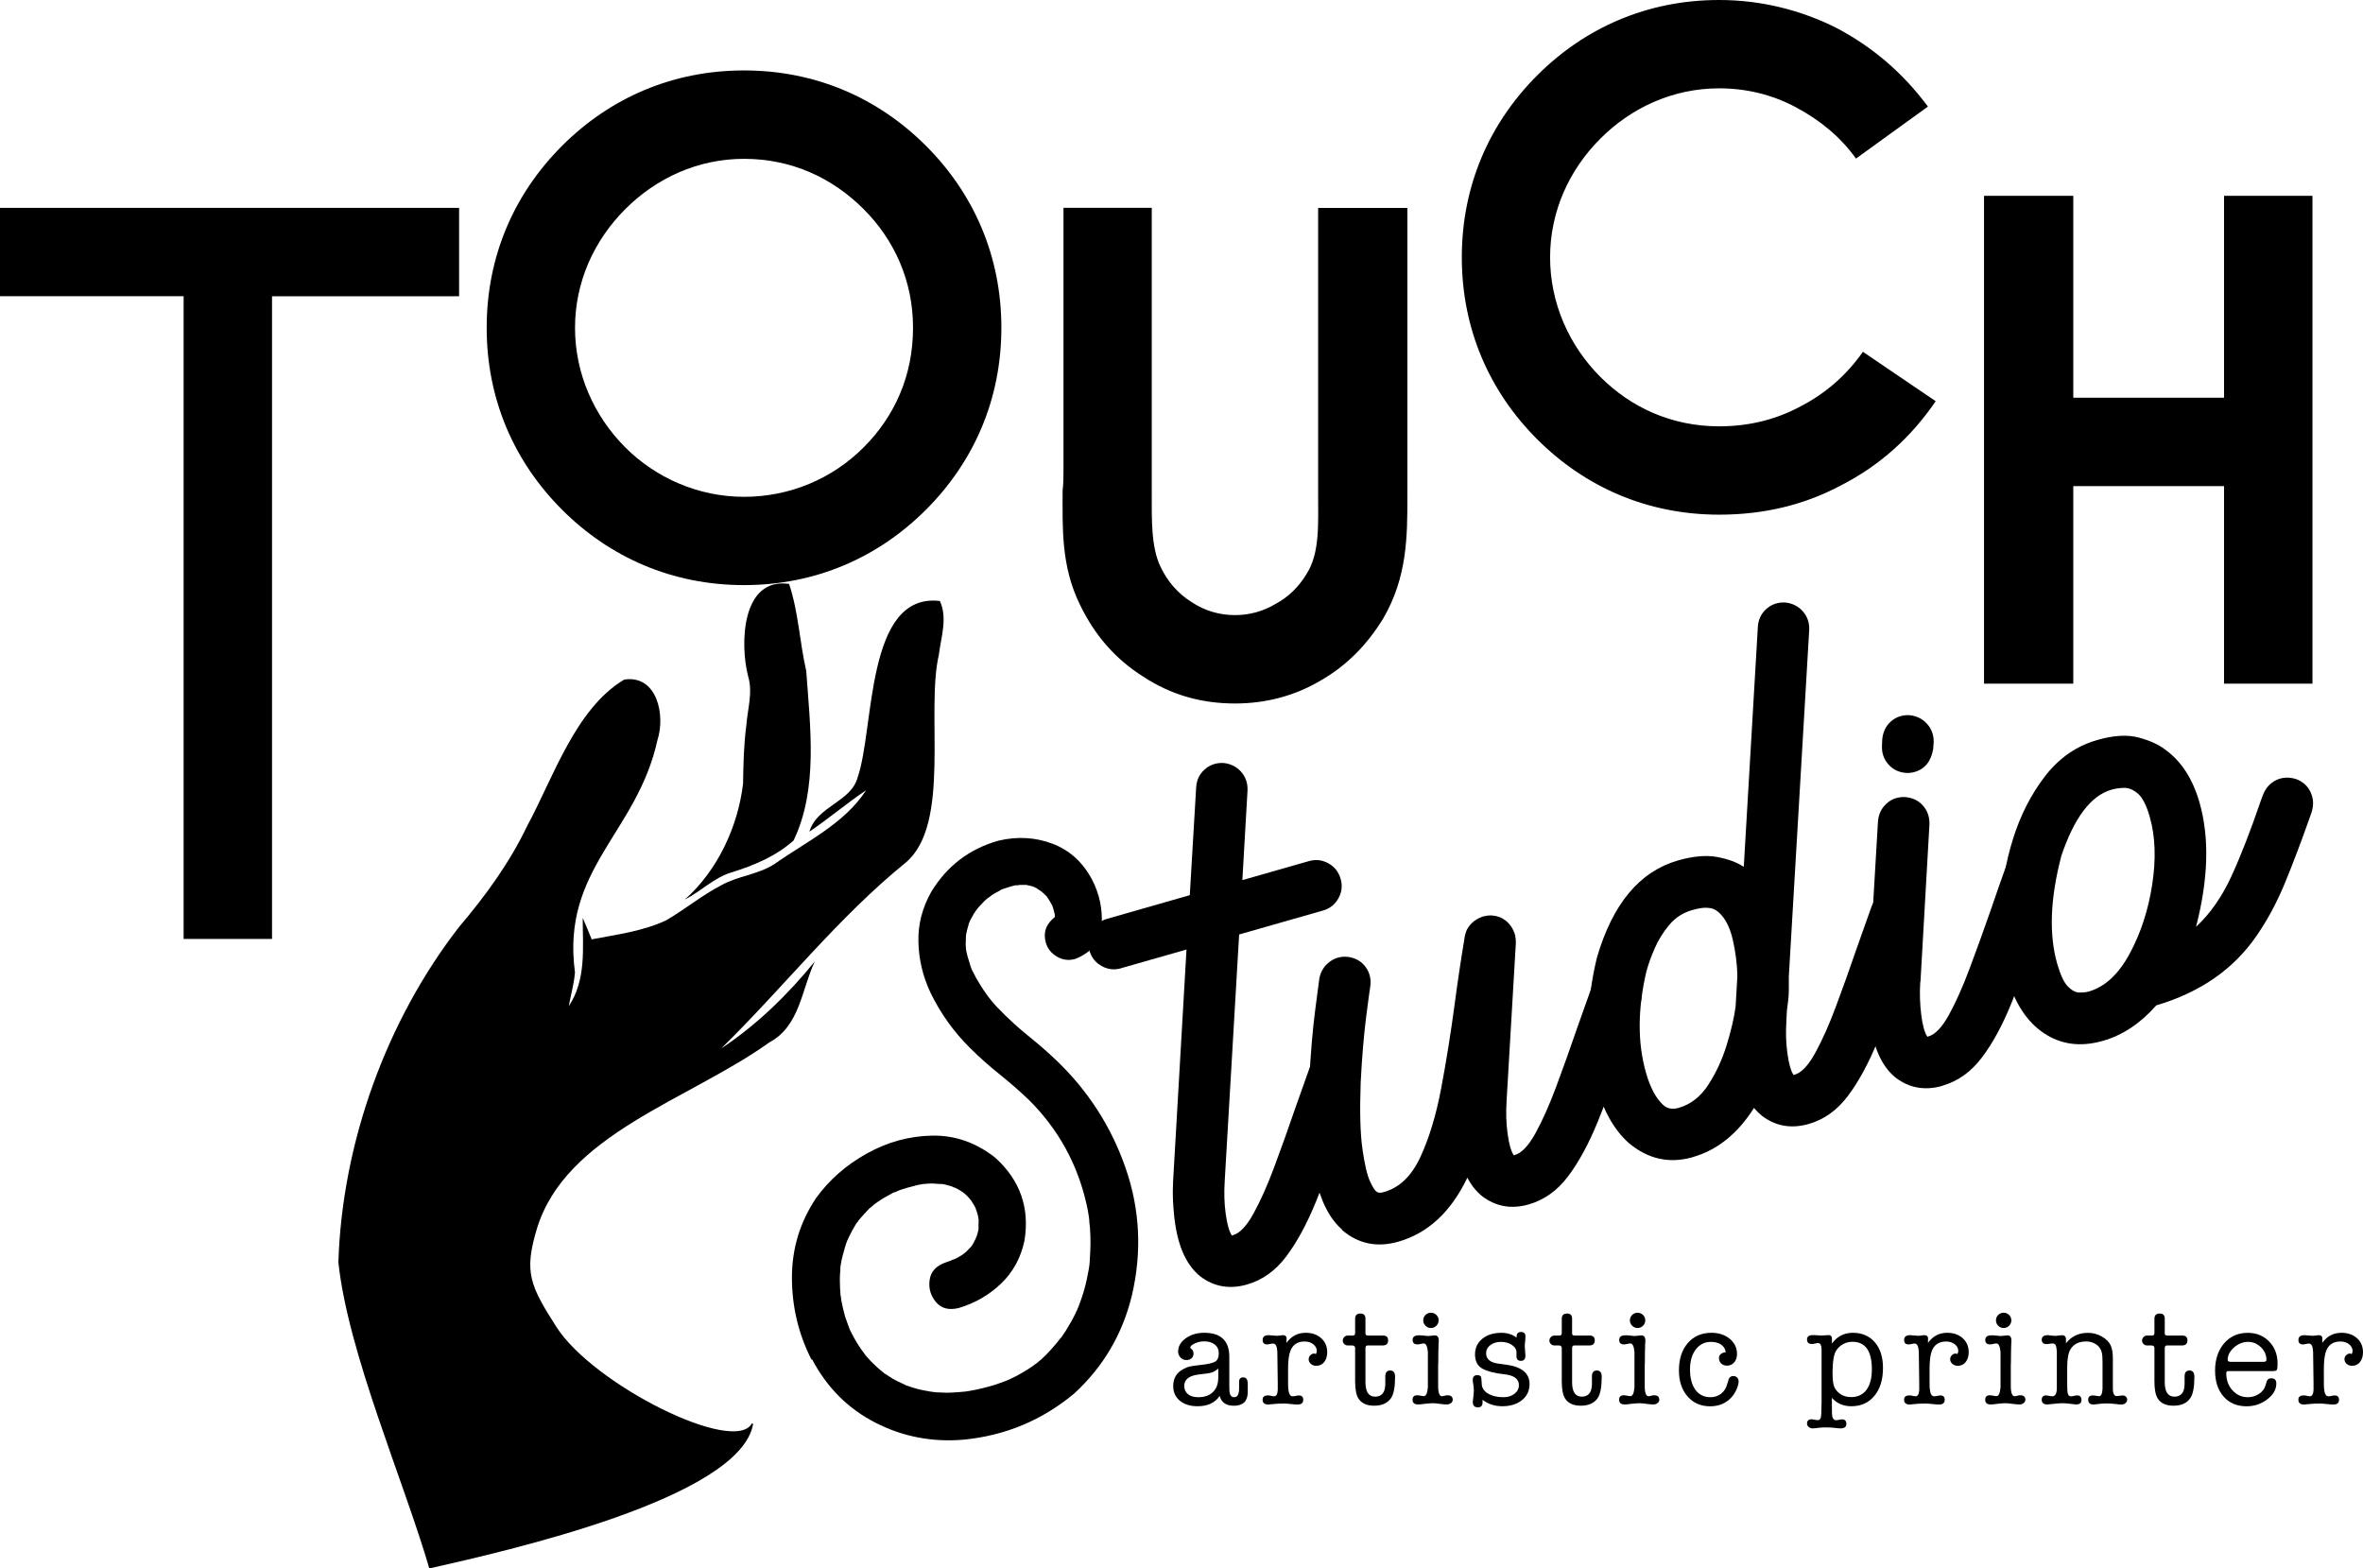
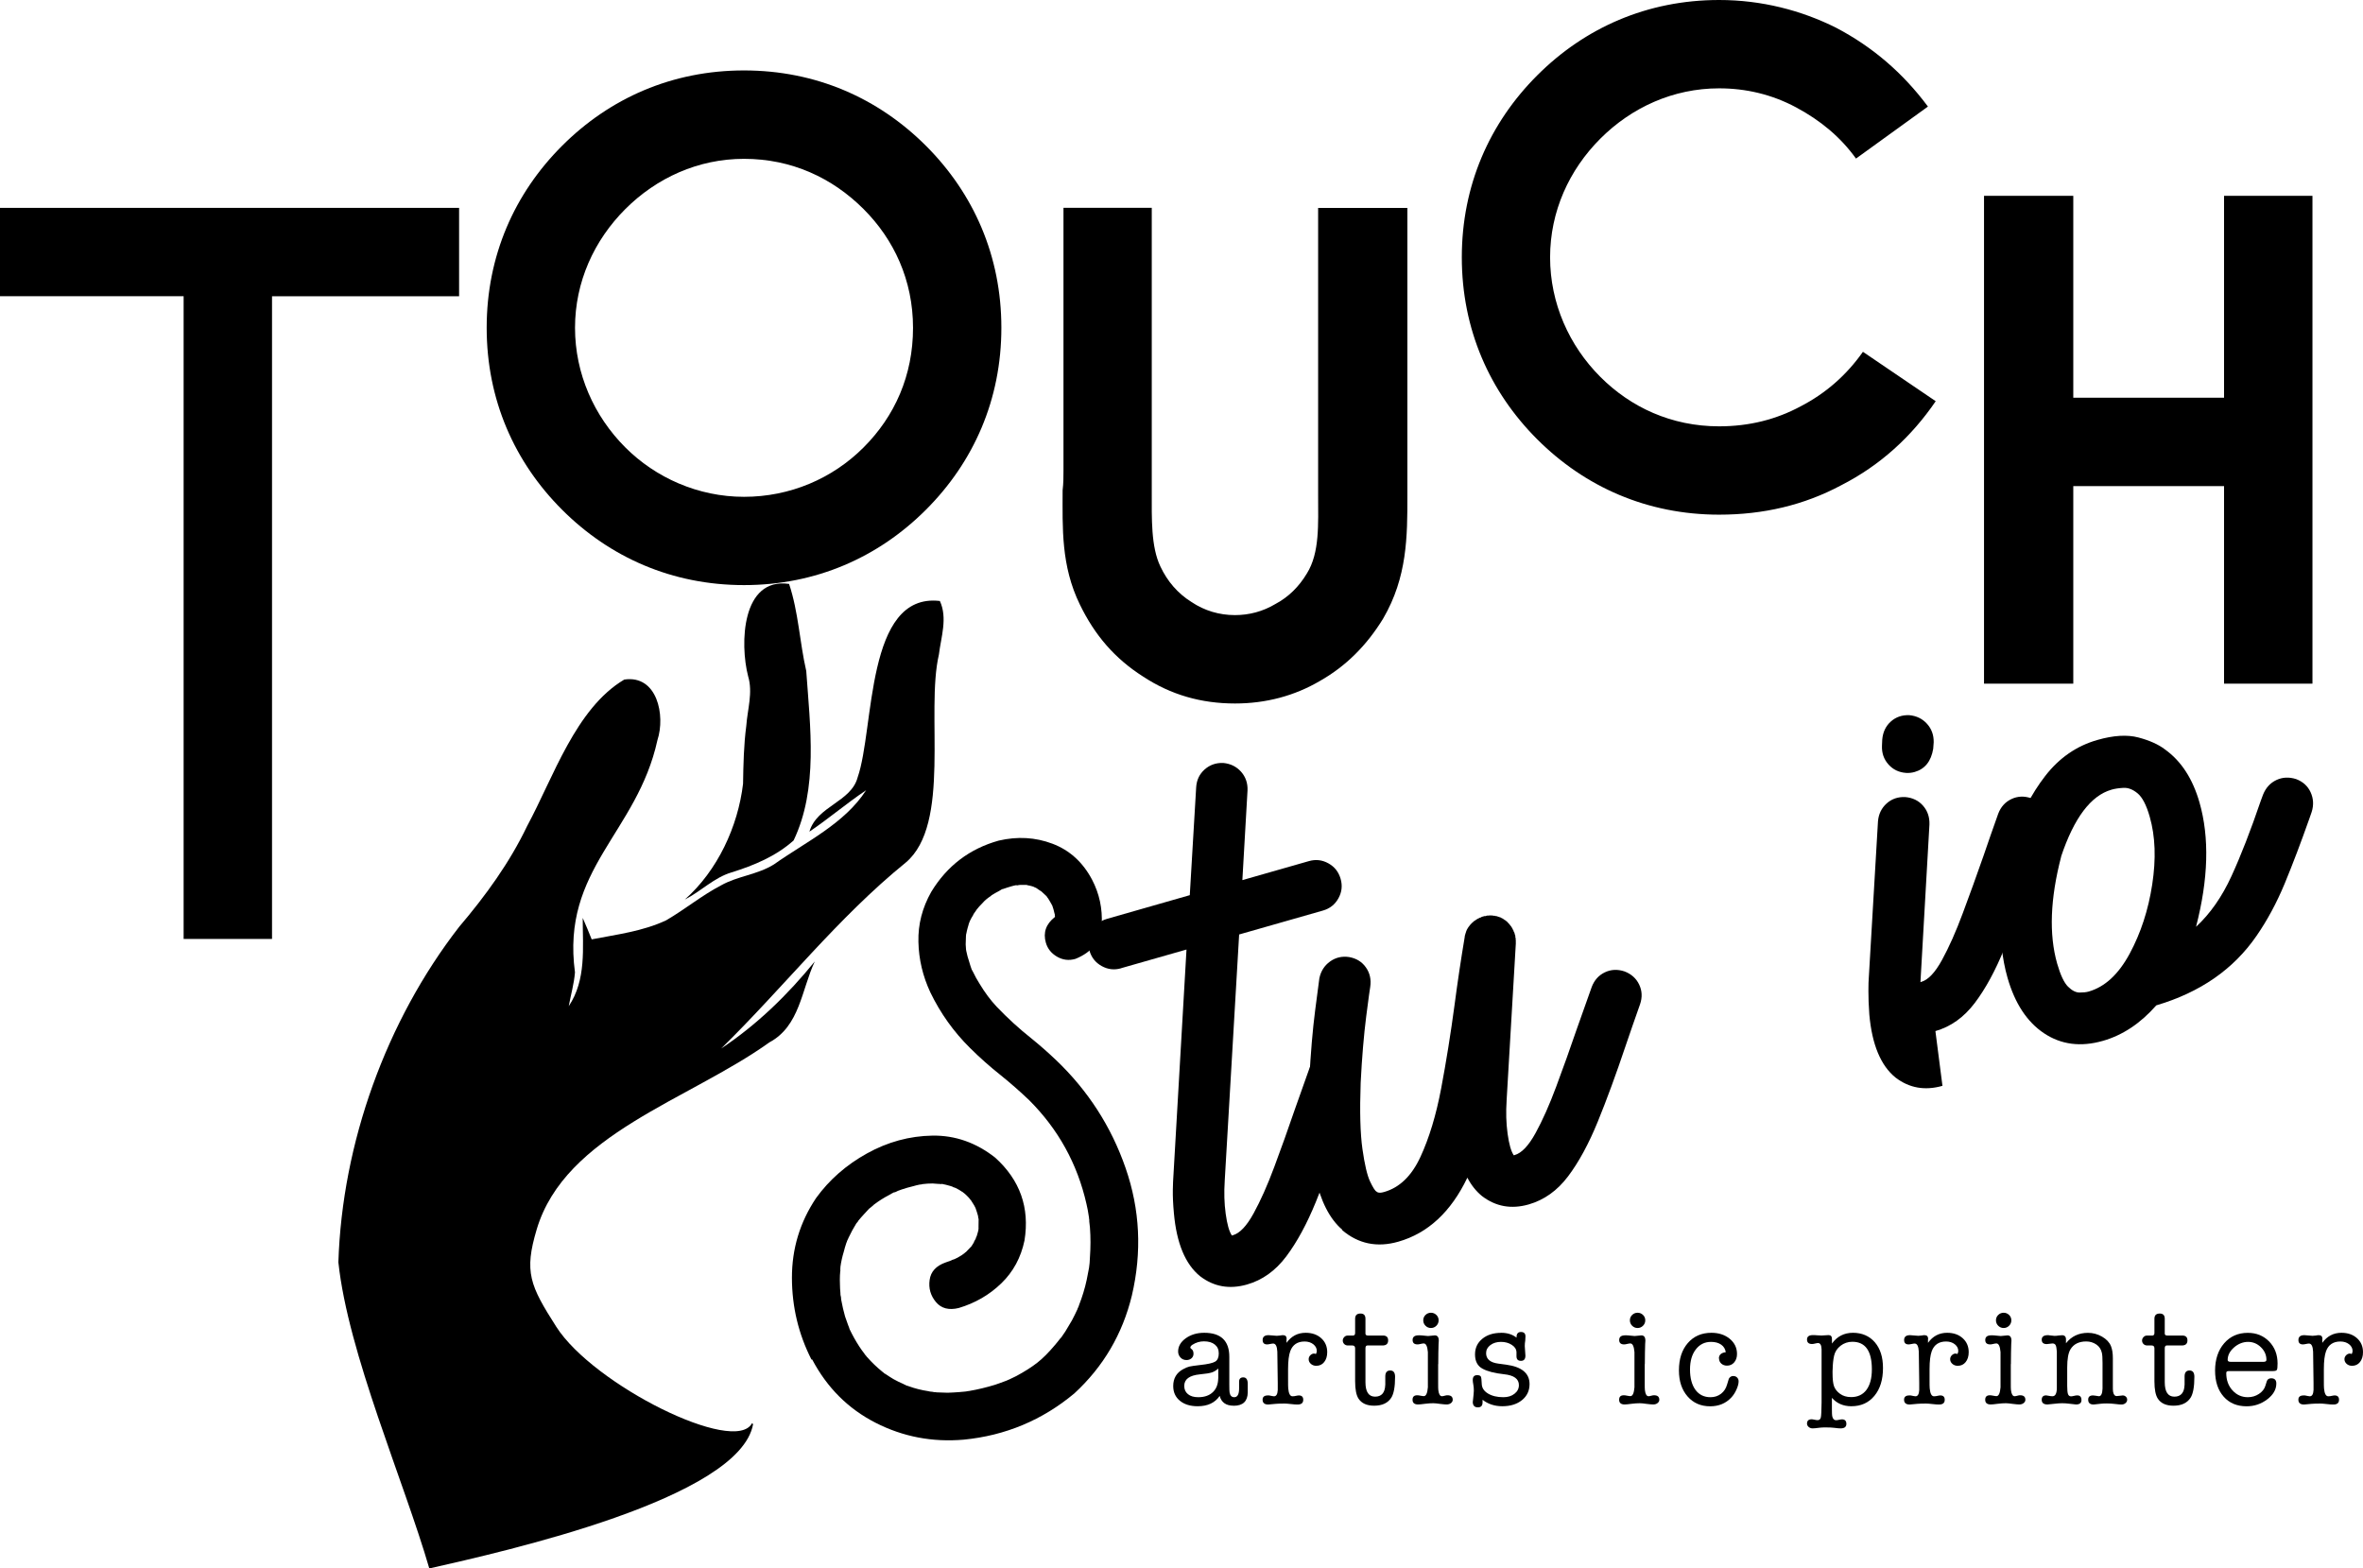
<svg xmlns="http://www.w3.org/2000/svg" viewBox="0 0 439.46 291.71" data-name="レイヤー 2" id="_レイヤー_2">
  <g data-name="レイヤー 1" id="_レイヤー_1-2">
    <g>
      <g>
        <path d="M0,38.66h85.38v16.44h-34.79v119.53h-16.44V55.09H0v-16.44ZM0,38.66v16.44-16.44Z" />
        <path d="M172.21,27.12c8.86,8.86,14.02,20.47,14.02,33.84s-5.16,24.98-14.02,33.84c-8.86,8.86-20.47,14.02-33.84,14.02s-24.98-5.16-33.84-14.02c-8.86-8.86-14.02-20.47-14.02-33.84s5.16-24.98,14.02-33.84c8.86-8.86,20.47-14.02,33.84-14.02s24.98,5.16,33.84,14.02ZM138.37,29.54c-8.54,0-16.28,3.55-22.08,9.35-5.8,5.8-9.35,13.54-9.35,22.08s3.55,16.44,9.35,22.24c5.64,5.64,13.54,9.19,22.08,9.19s16.44-3.38,22.24-9.19c5.8-5.8,9.19-13.38,9.19-22.24s-3.55-16.44-9.19-22.08c-5.8-5.8-13.38-9.35-22.24-9.35Z" />
        <path d="M214.2,38.66v52.69c0,5.16-.16,10.31,1.61,14.02,1.29,2.74,3.22,5,5.8,6.61,2.42,1.61,5.16,2.42,8.06,2.42,2.58,0,5.16-.64,7.57-2.09,2.42-1.29,4.35-3.22,5.8-5.64,2.42-3.87,2.1-9.19,2.1-14.5v-53.5h16.6v53.5c0,7.57,0,15.15-4.51,22.88-3.06,5-6.93,8.86-11.76,11.6-4.67,2.74-9.99,4.19-15.79,4.19-6.28,0-11.92-1.61-17.08-5-5.32-3.38-9.02-7.74-11.76-13.38-3.55-7.25-3.22-14.34-3.22-21.27.16-1.29.16-2.58.16-3.71v-48.83h16.44ZM214.2,38.66h-16.44,16.44Z" />
        <path d="M360,74.61c-4.51,6.61-10.31,11.92-17.56,15.63-6.93,3.71-14.5,5.48-22.72,5.48-13.38,0-24.98-5.16-33.84-14.02-8.86-8.86-14.02-20.47-14.02-33.84s5.16-24.98,14.02-33.84c8.86-8.86,20.47-14.02,33.84-14.02,7.9,0,15.31,1.93,21.75,5.16,6.77,3.55,12.41,8.38,17.08,14.66l-13.38,9.67c-2.9-4.03-6.61-7.09-11.12-9.51-4.51-2.42-9.35-3.55-14.34-3.55-8.54,0-16.28,3.55-22.08,9.35-5.8,5.8-9.35,13.54-9.35,22.08s3.55,16.44,9.35,22.24c5.64,5.64,13.21,9.19,22.08,9.19,5.64,0,10.64-1.29,15.15-3.71,4.67-2.42,8.54-5.8,11.6-10.15l13.54,9.19ZM346.46,65.43l13.54,9.19-13.54-9.19Z" />
        <path d="M385.58,36.42v37.55h28.04v-37.55h16.44v90.73h-16.44v-36.74h-28.04v36.74h-16.6V36.42h16.6ZM368.98,36.42h16.6-16.6Z" />
        <g>
          <path d="M150.91,252.85c-2.41-4.73-3.62-9.8-3.63-15.19-.01-5.4,1.48-10.34,4.49-14.84,2.45-3.39,5.61-6.16,9.47-8.3s7.91-3.24,12.15-3.31,8.14,1.3,11.7,4.1c4.61,4.17,6.43,9.31,5.44,15.41-.66,3.17-2.1,5.83-4.32,7.97-2.22,2.15-4.86,3.67-7.91,4.58-1.83.45-3.25.08-4.24-1.11-.99-1.19-1.39-2.56-1.17-4.11.21-1.55,1.21-2.64,3-3.26.07-.02.17-.06.3-.11.13-.05.28-.11.45-.15.19-.09.36-.17.51-.23.15-.06.25-.09.3-.09.06,0,.02.02-.12.06.52-.22,1.02-.49,1.51-.81.18-.12.35-.24.5-.36.06-.05.11-.11.17-.16.06-.05.1-.08.14-.09.34-.35.67-.7,1.01-1.05l.04-.06c.15-.23.29-.45.41-.66.01-.08.06-.18.13-.31l.22-.39c.03-.15.09-.32.19-.49.12-.36.21-.72.3-1.07.03-.15.04-.25.03-.28.01-.08.02-.13,0-.17.02-.55.03-1.1.02-1.64l-.07-.25c0-.14-.03-.28-.06-.42-.13-.47-.29-.94-.45-1.4-.08-.16-.16-.32-.25-.48-.21-.34-.41-.67-.61-.97-.04-.02-.09-.07-.15-.15-.06-.07-.12-.16-.18-.25-.11-.11-.21-.22-.31-.32-.1-.1-.18-.18-.23-.23-.2-.2-.42-.37-.64-.53v-.05s-.06.01-.06.01c-.41-.28-.82-.53-1.25-.73-.04-.02-.11-.05-.19-.08-.08-.03-.16-.05-.24-.07-.04-.02-.11-.06-.19-.11-.12-.04-.24-.08-.36-.12-.56-.17-1.11-.3-1.64-.4,0,.03-.01.05-.07.05-.06,0-.15-.01-.28-.03-.13-.02-.27-.02-.41-.02-.19-.02-.36-.03-.53-.04s-.29-.02-.36-.03c-.65,0-1.3.04-1.93.12l-.2.06c-.08-.01-.17,0-.27.02-.41.08-.82.18-1.22.3-.75.18-1.47.38-2.17.62-.07.02-.16.05-.27.1-.11.05-.25.1-.42.15-.13.07-.25.14-.38.19-.13.06-.22.09-.27.1s-.05,0,.01-.06c-.35.17-.7.36-1.04.57-.95.49-1.84,1.06-2.68,1.69-.03,0-.09.05-.15.13-.07.07-.15.14-.24.21-.12.11-.23.2-.35.29-.12.09-.21.16-.27.21-.34.35-.66.7-.96,1.04-.36.39-.72.8-1.07,1.23v.05c-.13.15-.25.29-.35.43-.52.84-1,1.72-1.43,2.64-.02.04-.05.11-.08.19-.03.08-.07.17-.12.25s-.08.16-.1.22c-.02.06-.02.11-.01.14-.02.04-.05.07-.09.08,0,.03,0,.07-.02.12-.18.52-.33,1.06-.47,1.61-.28.92-.49,1.85-.62,2.8,0,.03,0,.12-.01.25-.02.13-.02.29,0,.46-.03.15-.05.31-.05.48s-.02.29-.03.36c-.02.55-.03,1.12,0,1.69,0,.54.04,1.1.09,1.66-.01.08-.01.19.01.32.02.14.05.28.09.41,0,.14.01.27.03.37.01.11.02.18.03.21.19,1.04.42,2.04.7,3.02.19.53.38,1.07.58,1.64.1.23.19.47.27.74.54,1.12,1.13,2.19,1.79,3.2.32.49.66.96,1,1.4.02.07.08.14.17.22,0,.03.04.06.08.09.07.13.16.23.25.31.81.93,1.72,1.8,2.71,2.61.1.08.21.18.35.28.04.02.07.05.08.09.04.02.09.05.13.07.04.02.09.05.13.07.49.33.98.65,1.47.94.61.34,1.24.65,1.9.93,0,.03.05.06.13.07.08.01.14.05.19.11.08.01.14.03.18.06l.13.07c.11,0,.21.03.3.08,1.18.43,2.39.73,3.65.92.04.02.11.04.21.05.09,0,.18.02.26.04.14,0,.31.02.51.07.03,0,.07,0,.12.02.14,0,.29,0,.45.04.66.03,1.34.05,2.04.07.72-.02,1.44-.07,2.15-.12.39-.04.76-.07,1.12-.1.03,0,.09-.02.16-.02.07,0,.16-.02.26-.05.14,0,.25-.02.32-.04,1.63-.28,3.23-.67,4.8-1.15.73-.25,1.44-.5,2.13-.77.07-.02.18-.07.34-.15.1-.03.18-.06.24-.1.06-.04.11-.06.14-.07.35-.17.72-.35,1.1-.53,1.58-.85,2.88-1.68,3.9-2.48,1.03-.8,2.12-1.9,3.29-3.29.33-.38.65-.79.97-1.2.11-.11.18-.18.21-.22l.04-.06.04-.06c.47-.64.9-1.31,1.28-2,.43-.67.81-1.36,1.15-2.08.18-.38.35-.74.51-1.07,0-.03,0-.09.06-.18s.09-.17.12-.25c.03-.08.07-.18.1-.3.61-1.56,1.09-3.13,1.43-4.72.2-.96.34-1.71.43-2.22.09-.52.14-1.18.17-1.99.13-1.82.14-3.66,0-5.51-.05-.42-.1-.85-.14-1.27.03,0,.04-.05.02-.12s-.03-.14-.04-.23c0-.09-.01-.18-.02-.27,0-.09-.02-.17-.04-.23-.11-.77-.25-1.53-.43-2.28-1.69-7.45-5.24-13.87-10.64-19.27-1.7-1.62-3.45-3.16-5.25-4.61-2.02-1.6-3.95-3.31-5.77-5.12-3.05-3.02-5.5-6.46-7.37-10.33-1.41-3.02-2.15-6.15-2.22-9.4-.08-3.25.72-6.35,2.39-9.3,2.94-4.84,7.13-8.02,12.55-9.53,3.48-.81,6.81-.62,9.99.58,3.18,1.2,5.64,3.43,7.36,6.68,1.36,2.59,1.96,5.39,1.8,8.38-.16,2.99-1.79,5.11-4.89,6.36-1.21.35-2.35.21-3.42-.41-1.07-.62-1.76-1.49-2.08-2.6-.54-1.88.02-3.48,1.69-4.79v-.05s.02-.08,0-.12c-.03-.1-.04-.19-.02-.27l-.07-.25c-.11-.51-.25-1-.42-1.46-.05-.06-.09-.12-.11-.19-.14-.25-.29-.5-.43-.75-.14-.25-.3-.48-.47-.68v-.05c-.32-.31-.65-.62-.99-.92-.17-.1-.33-.2-.47-.3-.14-.11-.28-.2-.41-.29-.13-.09-.24-.14-.32-.15-.13-.07-.22-.12-.26-.14-.03,0-.09,0-.18-.06-.32-.09-.63-.17-.94-.22-.08-.01-.14-.03-.18-.06h-.05c-.37,0-.73,0-1.1,0-.03,0-.08.01-.13.01-.06,0-.1,0-.13.01-.1.03-.2.05-.31.06-.11.01-.17.01-.19,0-.02-.01.02-.03.12-.06-.31.05-.64.13-.97.22-.54.15-1.07.33-1.6.51l-.15.04h-.05c-.19.11-.38.21-.56.34-.48.25-.93.5-1.36.77-.06.05-.14.12-.24.21-.1.08-.22.16-.34.23-.12.11-.26.22-.45.35-.26.22-.52.48-.76.76-.37.36-.7.73-.99,1.1-.05.09-.14.22-.27.4-.11.14-.2.27-.27.38-.08.11-.12.21-.14.28-.23.36-.43.72-.61,1.1-.05.09-.11.25-.19.49-.03.15-.07.3-.12.44-.05.14-.08.25-.1.33-.11.39-.19.78-.27,1.17-.02.04-.04.1-.03.17,0,.07,0,.15-.02.22-.03.52-.05,1.03-.05,1.54.02.32.04.66.07,1.02l.03.1v.05c.14.69.32,1.39.56,2.08.13.47.29.95.47,1.45.05.06.09.12.11.19,0,.03.05.1.11.19.36.77.78,1.52,1.25,2.26.97,1.61,2.03,3.04,3.19,4.27,2.02,2.11,4.16,4.07,6.42,5.86,1.56,1.26,3.09,2.61,4.59,4.03,5.95,5.68,10.27,12.38,12.94,20.09,2.68,7.71,3.06,15.62,1.16,23.73-1.74,7.15-5.3,13.21-10.68,18.17-5.96,4.98-12.82,7.85-20.56,8.61-5.86.51-11.33-.54-16.42-3.14-5.09-2.6-9.02-6.52-11.79-11.77Z" />
          <path d="M208.52,180.08c-1.28.37-2.49.23-3.64-.41-1.15-.64-1.9-1.59-2.27-2.87-.37-1.28-.23-2.49.41-3.64.64-1.15,1.59-1.9,2.87-2.27l15.38-4.4,1.19-20.09c.09-1.34.61-2.43,1.57-3.29.96-.85,2.11-1.26,3.47-1.21,1.35.13,2.44.67,3.3,1.62.85.96,1.26,2.11,1.21,3.47l-.96,16.7,12.36-3.53c1.28-.37,2.49-.23,3.64.41,1.15.64,1.9,1.59,2.27,2.87s.23,2.49-.41,3.64c-.64,1.15-1.59,1.9-2.87,2.27l-15.59,4.45-2.68,45.78v.05c-.14,2.12-.09,4.16.18,6.12.27,1.96.65,3.31,1.15,4.04l.2-.06c1.28-.37,2.56-1.72,3.85-4.08,1.29-2.35,2.58-5.24,3.85-8.66,1.28-3.42,2.55-6.98,3.82-10.69.88-2.51,1.81-5.12,2.78-7.83.48-1.26,1.29-2.17,2.44-2.72s2.37-.6,3.66-.17c1.26.48,2.17,1.29,2.72,2.44s.61,2.37.17,3.66c-.95,2.67-1.84,5.26-2.69,7.75-1.77,5.27-3.49,9.96-5.17,14.08-1.68,4.12-3.52,7.51-5.52,10.17-2,2.66-4.43,4.4-7.29,5.22-3.26.93-6.17.42-8.73-1.54-2.75-2.23-4.37-6.13-4.87-11.7-.16-1.7-.22-3.17-.2-4.42.03-1.24.06-2,.09-2.26l2.45-42.38-12.16,3.47Z" />
          <path d="M249.64,228.72c-4.72-4.03-6.77-13.31-6.15-27.81.26-5.06.63-9.4,1.1-13.03.47-3.63.73-5.61.78-5.95.28-1.32.94-2.35,1.98-3.1,1.04-.75,2.22-1.03,3.56-.83,1.34.24,2.38.88,3.11,1.92.74,1.04,1.01,2.25.81,3.61-.05.2-.3,2.03-.75,5.51-.44,3.47-.79,7.59-1.03,12.35-.19,5.33-.08,9.43.33,12.32.41,2.88.88,4.9,1.42,6.03.54,1.14.94,1.76,1.19,1.87.05.06.13.11.23.15.1.04.25.07.43.07.18,0,.44-.04.78-.14,2.86-.82,5.1-2.99,6.73-6.51,1.63-3.52,2.92-7.77,3.86-12.75.94-4.98,1.77-10.15,2.49-15.52.55-4.19,1.18-8.41,1.89-12.65v-.05s.02-.08,0-.12c.03,0,.05-.03.04-.06,0-.11.03-.21.08-.3,0-.03,0-.07.02-.12l.04-.06c.01-.08.04-.18.08-.3l.07-.13v-.05s.03-.03.02-.06l.07-.13.11-.19.04-.06.04-.06.07-.13s.06-.09.12-.14c0-.03,0-.06.04-.06l.04-.06s.06-.04.09-.08l.11-.19h.05s.04-.08.04-.08c.03,0,.06-.04.09-.08.06-.05.11-.11.17-.16l.04-.06c.07-.02.11-.05.14-.09s.06-.09.12-.14h.05s.05-.03.05-.03c.02-.04.07-.07.14-.09.02-.04.07-.07.14-.09,0-.03,0-.06.04-.06h.05c.06-.07.1-.1.14-.11.07-.02.11-.05.14-.09h.05s.05-.03.05-.03c.07-.02.13-.05.19-.11l.15-.04h.05s.05-.03.05-.03c.06-.05.12-.09.19-.11l.15-.04h.05s.05-.03.05-.03l.2-.06s.09,0,.17,0h.05s.07-.03.1-.04l.1-.03c.1-.03.19-.04.27-.02h.05s.05-.03.05-.03c.04.02.08.03.12.02.1-.03.19-.04.27-.02h.05s.06.02.06.02l.1-.03c.08.01.14.03.18.06l.1-.03.06.04s.09,0,.17,0c.04.02.08.03.12.02l.06.04h.05c.08,0,.15.02.23.03.04.02.09.05.13.07h.05s.03.03.06.02c.08.01.16.05.25.09.03,0,.07,0,.12.02,0,.03.03.05.06.04l.06.04s.09.05.13.07c.08.01.14.05.19.11l.06.04h.05s.09.05.14.11c.04.02.09.07.14.12h.05s.03.03.06.02c0,.03.04.06.08.09.05.06.12.11.21.16,0,.03.03.05.06.04.02.07.05.11.09.14.04.02.09.07.14.12v.05s.07,0,.08.04c.04.02.07.07.09.14.04.02.09.07.14.12v.05c.07.06.12.12.17.17l.03.1.06.04v.05c.07.06.1.12.12.19,0,.03.04.08.09.14v.05s.03.05.03.05c.05.06.09.12.11.19l.03.1v.05s.03.05.03.05c.05.06.09.12.11.19l.04.15.03.1v.05c.03.07.05.12.06.15l.06.2s0,.06-.04.06v.05c.03.07.05.12.06.15.03.1.04.19.02.27v.05s.03.05.03.05c0,.03,0,.07-.02.12.03.1.04.19.02.27v.05s-.02.06-.02.06l.03.1-1.72,29.3v.05c-.14,2.12-.09,4.16.18,6.12.27,1.96.65,3.31,1.15,4.04l.15-.04c1.31-.37,2.61-1.74,3.9-4.09,1.29-2.35,2.58-5.24,3.85-8.66,1.28-3.42,2.55-6.98,3.82-10.69.88-2.51,1.81-5.12,2.78-7.83.48-1.26,1.29-2.17,2.44-2.72s2.37-.6,3.66-.17c1.26.48,2.17,1.29,2.72,2.44s.61,2.37.17,3.66c-.95,2.67-1.84,5.26-2.69,7.75-1.77,5.27-3.49,9.96-5.17,14.08-1.68,4.12-3.52,7.51-5.52,10.17-2,2.66-4.45,4.41-7.34,5.24-3.23.92-6.12.4-8.68-1.56-1.09-.89-2-2.03-2.72-3.42-3.05,6.37-7.34,10.34-12.85,11.91-3.93,1.12-7.41.41-10.43-2.15Z" />
-           <path d="M314.8,215.22c-4.37,1.25-8.36.35-11.95-2.69-2.65-2.41-4.62-5.86-5.91-10.37-2.09-7.3-2.07-15.32.05-24.07,2.92-10,7.95-16.02,15.08-18.06,2.79-.8,5.2-1.01,7.23-.65,2.03.37,3.7.98,5,1.84l2.62-44.67c.09-1.34.61-2.43,1.57-3.29.96-.85,2.11-1.26,3.47-1.21,1.35.13,2.44.67,3.3,1.62.85.96,1.26,2.11,1.21,3.47l-3.79,64.43c.02,2.1,0,3.42-.07,3.95,0,.14-.09.95-.29,2.43l-.09,1.77v.05c-.14,2.12-.09,4.16.18,6.12.27,1.96.65,3.31,1.15,4.04l.2-.06c1.28-.37,2.56-1.72,3.85-4.08,1.29-2.35,2.58-5.24,3.85-8.66,1.28-3.42,2.55-6.98,3.82-10.69.88-2.51,1.81-5.12,2.78-7.83.48-1.26,1.29-2.17,2.44-2.72s2.37-.6,3.66-.17c1.26.48,2.17,1.29,2.72,2.44.55,1.15.61,2.37.17,3.66-.95,2.67-1.84,5.26-2.69,7.75-1.77,5.27-3.49,9.96-5.17,14.08-1.68,4.12-3.52,7.51-5.52,10.17-2,2.66-4.43,4.4-7.29,5.22-3.26.93-6.17.42-8.73-1.54-.52-.43-1.01-.91-1.45-1.44-3.03,4.79-6.83,7.85-11.41,9.15ZM306.21,180.58c-1.66,7.06-1.69,13.38-.09,18.96.77,2.69,1.8,4.65,3.1,5.88.76.76,1.75.97,2.96.63,2.25-.64,4.1-2.09,5.55-4.34,1.45-2.25,2.58-4.71,3.4-7.38.82-2.67,1.37-5.05,1.65-7.13l.33-5.71c-.05-2.2-.34-4.45-.86-6.74-.53-2.29-1.4-3.98-2.63-5.09-.15-.14-.4-.3-.74-.5-.35-.19-.85-.3-1.51-.33s-1.55.12-2.66.43c-1.71.49-3.14,1.41-4.26,2.75-1.13,1.34-2.03,2.79-2.71,4.35-.68,1.56-1.19,2.97-1.52,4.23Z" />
-           <path d="M361.25,201.95c-3.26.93-6.17.42-8.73-1.54-2.75-2.23-4.37-6.13-4.87-11.7-.12-1.71-.18-3.18-.17-4.42,0-1.24.03-1.99.06-2.26l1.72-29.3c.12-1.34.66-2.44,1.6-3.29.94-.85,2.09-1.25,3.45-1.2,1.38.12,2.49.65,3.33,1.61.84.96,1.23,2.12,1.19,3.48l-1.67,29.28-.04.06c-.13,2.11-.06,4.15.19,6.11.25,1.97.63,3.31,1.13,4.04l.2-.06c1.28-.37,2.56-1.72,3.85-4.08,1.29-2.35,2.58-5.24,3.85-8.66,1.28-3.42,2.57-6.99,3.87-10.71.85-2.5,1.76-5.1,2.73-7.82.48-1.26,1.29-2.17,2.44-2.72,1.15-.55,2.37-.6,3.66-.17,1.26.48,2.17,1.29,2.72,2.44.55,1.15.61,2.37.17,3.66-.95,2.67-1.84,5.26-2.69,7.75-1.77,5.27-3.48,9.96-5.14,14.07-1.66,4.11-3.5,7.5-5.52,10.17-2.02,2.67-4.46,4.41-7.32,5.23ZM354.5,143.75c-1.34-.09-2.43-.61-3.29-1.57-.86-.96-1.26-2.11-1.21-3.47l.05-1.16c.12-1.38.64-2.49,1.58-3.34.94-.85,2.09-1.25,3.45-1.2,1.35.13,2.44.66,3.29,1.6.85.94,1.27,2.08,1.25,3.43l-.09,1.22c-.39,2.33-1.54,3.77-3.46,4.32-.5.14-1.03.2-1.59.18Z" />
+           <path d="M361.25,201.95c-3.26.93-6.17.42-8.73-1.54-2.75-2.23-4.37-6.13-4.87-11.7-.12-1.71-.18-3.18-.17-4.42,0-1.24.03-1.99.06-2.26l1.72-29.3c.12-1.34.66-2.44,1.6-3.29.94-.85,2.09-1.25,3.45-1.2,1.38.12,2.49.65,3.33,1.61.84.96,1.23,2.12,1.19,3.48l-1.67,29.28-.04.06l.2-.06c1.28-.37,2.56-1.72,3.85-4.08,1.29-2.35,2.58-5.24,3.85-8.66,1.28-3.42,2.57-6.99,3.87-10.71.85-2.5,1.76-5.1,2.73-7.82.48-1.26,1.29-2.17,2.44-2.72,1.15-.55,2.37-.6,3.66-.17,1.26.48,2.17,1.29,2.72,2.44.55,1.15.61,2.37.17,3.66-.95,2.67-1.84,5.26-2.69,7.75-1.77,5.27-3.48,9.96-5.14,14.07-1.66,4.11-3.5,7.5-5.52,10.17-2.02,2.67-4.46,4.41-7.32,5.23ZM354.5,143.75c-1.34-.09-2.43-.61-3.29-1.57-.86-.96-1.26-2.11-1.21-3.47l.05-1.16c.12-1.38.64-2.49,1.58-3.34.94-.85,2.09-1.25,3.45-1.2,1.35.13,2.44.66,3.29,1.6.85.94,1.27,2.08,1.25,3.43l-.09,1.22c-.39,2.33-1.54,3.77-3.46,4.32-.5.14-1.03.2-1.59.18Z" />
          <path d="M391.06,193.59c-4.1,1.17-7.74.7-10.91-1.41-3.17-2.11-5.43-5.56-6.8-10.33-1.03-3.6-1.46-7.69-1.3-12.29.16-4.59.94-9.11,2.32-13.54,1.39-4.43,3.38-8.33,5.99-11.7,2.6-3.36,5.84-5.6,9.71-6.7,2.99-.86,5.53-1.01,7.62-.46,2.08.55,3.73,1.29,4.94,2.22,3.02,2.16,5.16,5.45,6.43,9.89,1.86,6.52,1.65,14.22-.65,23.1,2.62-2.42,4.81-5.55,6.57-9.38,1.76-3.83,3.58-8.51,5.46-14.03l.43-1.16c.51-1.27,1.33-2.18,2.47-2.72,1.14-.54,2.36-.6,3.69-.18,1.26.48,2.16,1.29,2.69,2.45.53,1.16.6,2.38.2,3.65l-.42,1.21c-1.57,4.45-3.1,8.48-4.59,12.09-1.5,3.61-3.25,6.87-5.26,9.77-4.27,6.2-10.47,10.5-18.63,12.91-2.94,3.35-6.25,5.55-9.95,6.61ZM383.33,159.3c-2.05,7.86-2.29,14.5-.75,19.91.61,2.12,1.28,3.55,2.01,4.28.74.74,1.45,1.1,2.14,1.11.69,0,1.26-.06,1.69-.18,3.03-.86,5.57-3.21,7.64-7.04,2.07-3.83,3.47-8.12,4.2-12.88.73-4.76.58-8.95-.46-12.58-.62-2.19-1.38-3.64-2.26-4.37-.88-.73-1.76-1.07-2.64-1.02-.88.05-1.62.16-2.22.34-3.83,1.1-6.96,5.24-9.37,12.45Z" />
        </g>
        <g>
          <path d="M149.94,124.77c.73,10.36,2.26,21.91-2.35,31.54-3.26,2.93-7.38,4.65-11.54,5.94-3.28.98-5.7,3.54-8.69,5.05,6.07-5.37,9.88-13.54,10.83-21.53.06-3.6.13-7.2.6-10.77.22-3.07,1.26-6.19.34-9.24-1.55-5.99-1.22-18.43,7.62-17.16,1.75,5.24,1.96,10.82,3.19,16.19Z" />
          <path d="M174.77,111.77c-13.84-1.59-12.11,23.77-15.27,32.81-1.22,4.61-7.57,5.31-8.97,10.1,3.6-2.44,6.93-5.28,10.55-7.71-4.04,6.25-11.22,9.6-17.15,13.8-3.03,1.9-6.73,2.15-9.82,3.89-3.59,1.87-6.73,4.48-10.23,6.51-4.34,2.04-9.17,2.63-13.84,3.54-.54-1.34-1.08-2.68-1.67-3.99,0,5.57.69,11.51-2.6,16.42.39-2.1.99-4.17,1.16-6.3-2.59-19.27,11.54-25.84,15.34-43.2,1.5-4.58-.03-12.16-6.17-11.25-9.05,5.36-13.21,18.27-18.06,27.23-3.26,6.83-7.75,13-12.64,18.75-13.59,17.5-21.77,40.26-22.47,62.39,1.79,16.92,12.21,40.76,16.91,56.95,14.01-3.17,57.78-12.97,60.22-26.85-.07-.04-.14-.09-.21-.15-3.16,5.97-29.48-7.12-36.39-17.94-4.91-7.69-6.02-10.19-3.64-18.14,5.29-17.7,28.27-24.02,43.28-34.77,5.66-3.04,5.96-9.8,8.43-15.04-5.01,6.17-10.76,11.77-17.41,16.19,11.62-11.37,21.63-24.28,34.31-34.57,8.53-7.13,3.68-27.93,6.18-38.69.4-3.28,1.65-6.79.18-9.98Z" />
        </g>
      </g>
      <g>
        <path d="M229.41,261.44c-1.4,0-2.26-.61-2.58-1.82-.87,1.28-2.23,1.92-4.09,1.92-1.38,0-2.49-.34-3.31-1.02-.83-.68-1.24-1.59-1.24-2.74,0-1.42.61-2.46,1.82-3.12.46-.26.86-.42,1.19-.5.33-.08,1-.17,2.01-.29,1.43-.15,2.37-.37,2.8-.64.43-.27.65-.78.65-1.51s-.24-1.25-.73-1.65c-.49-.4-1.16-.6-2.03-.6-.77,0-1.48.21-2.15.64-.26.17-.38.35-.38.54,0,.07.08.15.23.26.24.17.36.46.36.87,0,.34-.12.62-.37.84-.25.22-.56.33-.93.33-.44,0-.82-.15-1.11-.46s-.45-.68-.45-1.13c0-.95.47-1.77,1.42-2.46.95-.68,2.09-1.02,3.44-1.02,3.1,0,4.66,1.49,4.66,4.47v5.16c0,.82.02,1.3.05,1.46.1.6.39.89.87.89.6,0,.9-.54.9-1.63v-1.25c0-.54.26-.81.78-.81.55,0,.83.41.83,1.23v1.59c-.04,1.64-.9,2.46-2.61,2.46ZM226.57,256.35v-1.82c-.37.34-.77.58-1.19.72-.42.14-1.16.26-2.23.36-1.94.19-2.91.9-2.91,2.15,0,.65.23,1.16.7,1.54.47.38,1.1.56,1.91.56,1.14,0,2.04-.31,2.7-.93.66-.62.99-1.48,1.01-2.57Z" />
        <path d="M239.26,249.05v.7c.89-1.24,2.07-1.87,3.56-1.87,1.19,0,2.16.34,2.9,1.01.74.67,1.11,1.54,1.11,2.6,0,.75-.19,1.36-.56,1.83-.37.47-.87.7-1.48.7-.39,0-.73-.12-1-.36-.27-.24-.41-.53-.41-.87,0-.27.1-.52.31-.73s.44-.32.72-.32c.05,0,.16.03.33.08.1-.2.15-.39.15-.56,0-.49-.22-.91-.65-1.25s-.98-.51-1.62-.51c-1.33,0-2.22.6-2.66,1.79-.27.73-.41,1.84-.41,3.33v1.69c0,1.14,0,1.78.03,1.92.09.97.35,1.46.79,1.46.22,0,.45-.03.69-.09.19-.04.35-.07.49-.07.55,0,.82.27.82.81,0,.59-.35.88-1.05.88h-.1c-.25,0-.64-.03-1.16-.09-.52-.06-.9-.09-1.16-.09-.68,0-1.21.02-1.61.05l-1.43.13c-.7,0-1.05-.3-1.05-.9,0-.53.33-.79.98-.79.17,0,.3,0,.39.03l.39.08c.17.03.29.05.36.05.43,0,.66-.39.7-1.18v-1.31l-.08-5.81c-.05-1.01-.31-1.51-.77-1.51-.14,0-.32.03-.56.08-.24.05-.43.08-.56.08-.56,0-.84-.27-.84-.82,0-.6.37-.9,1.1-.9.17,0,.43.02.77.06.34.04.6.06.77.06.14,0,.36-.02.67-.06.14-.04.3-.06.49-.06.44,0,.67.24.67.73Z" />
        <path d="M257.63,257.58v-1.64c.02-.7.32-1.05.92-1.05s.9.39.9,1.18c0,1.86-.24,3.16-.71,3.89-.64.99-1.7,1.48-3.18,1.48-1.36,0-2.32-.43-2.9-1.3-.42-.63-.64-1.71-.64-3.22v-6.14c0-.36-.17-.54-.5-.54h-.84c-.28,0-.51-.09-.69-.27-.18-.18-.27-.4-.27-.65,0-.24.09-.45.27-.64.18-.19.38-.28.6-.28h1c.29,0,.43-.16.43-.49v-2.64c0-.65.33-.97,1-.97.61,0,.92.32.92.97v2.74c0,.26.15.38.46.38h2.79c.65,0,.97.3.97.9,0,.63-.35.95-1.05.95h-2.81c-.24,0-.36.18-.36.54v6.29c0,1.79.6,2.69,1.79,2.69s1.84-.72,1.89-2.17Z" />
        <path d="M267.46,253.69v3.33c0,.85,0,1.36.03,1.51.09.77.32,1.15.69,1.15.09,0,.3-.04.64-.13.09-.03.21-.05.38-.05.65,0,.97.28.97.84,0,.24-.11.44-.32.61-.21.17-.48.26-.81.26-.27,0-.69-.04-1.25-.11-.56-.08-.97-.12-1.24-.12-.45,0-.94.03-1.49.1-.67.09-1.11.13-1.33.13-.68,0-1.03-.29-1.03-.87s.29-.84.88-.84c.14,0,.34.02.61.08.27.05.47.08.61.08.41,0,.66-.55.75-1.64v-6.55c-.09-1.07-.34-1.61-.77-1.61-.14,0-.33.03-.58.09-.25.06-.43.09-.56.09-.62,0-.93-.27-.93-.82,0-.58.37-.87,1.13-.87.32,0,.55,0,.69.03.55.07.9.1,1.05.1.14,0,.35-.02.63-.06.28-.04.49-.06.63-.06.5,0,.74.33.74,1,0,.07,0,.17-.02.31-.01.14-.02.24-.02.31-.01.14-.03.67-.04,1.59-.01.7-.02,1.42-.02,2.15ZM266.12,246.99c-.39,0-.73-.14-1.01-.42s-.42-.62-.42-1.01.14-.72.42-1c.28-.27.62-.41,1.01-.41s.73.14,1.01.41c.28.27.42.61.42,1s-.14.73-.42,1.01-.62.42-1.01.42Z" />
        <path d="M279.18,247.88c1.14,0,2.09.3,2.86.9v-.1c0-.63.27-.95.82-.95s.84.27.84.82c0,.1-.01.36-.04.77-.06.34-.09.68-.09,1.02,0,.2.02.5.06.9.04.39.06.69.06.89,0,.65-.28.97-.83.97s-.81-.27-.83-.82v-.84c-.02-.51-.31-.95-.88-1.32-.57-.37-1.24-.55-2.01-.55s-1.44.2-1.97.6c-.53.4-.79.9-.79,1.5,0,1.09.75,1.74,2.25,1.94l1.48.2c2.9.39,4.35,1.6,4.35,3.61,0,1.23-.47,2.22-1.4,2.98-.94.76-2.16,1.14-3.67,1.14-1.41,0-2.64-.4-3.67-1.2v.49c0,.61-.29.92-.87.92-.63,0-.95-.35-.95-1.05,0,.12.05-.32.15-1.33.03-.24.05-.48.05-.72,0-.41-.03-.79-.1-1.15-.07-.36-.1-.64-.1-.84,0-.6.27-.9.82-.9.36,0,.58.09.68.26.09.17.15.62.17,1.36.02.73.4,1.33,1.15,1.79.75.46,1.71.69,2.87.69.84,0,1.53-.21,2.07-.64.55-.43.82-.96.82-1.61,0-1.16-.92-1.83-2.76-2.02-1.76-.19-3.1-.53-4.02-1.04-.92-.5-1.38-1.39-1.38-2.65,0-1.19.45-2.16,1.35-2.9.9-.74,2.07-1.11,3.52-1.11Z" />
-         <path d="M296.06,257.58v-1.64c.02-.7.32-1.05.92-1.05s.9.39.9,1.18c0,1.86-.24,3.16-.71,3.89-.64.99-1.7,1.48-3.18,1.48-1.36,0-2.32-.43-2.9-1.3-.42-.63-.64-1.71-.64-3.22v-6.14c0-.36-.17-.54-.5-.54h-.84c-.28,0-.51-.09-.69-.27-.18-.18-.27-.4-.27-.65,0-.24.09-.45.27-.64.18-.19.38-.28.6-.28h1c.29,0,.43-.16.43-.49v-2.64c0-.65.33-.97,1-.97.61,0,.92.32.92.97v2.74c0,.26.15.38.46.38h2.79c.65,0,.97.3.97.9,0,.63-.35.95-1.05.95h-2.81c-.24,0-.36.18-.36.54v6.29c0,1.79.6,2.69,1.79,2.69s1.84-.72,1.89-2.17Z" />
        <path d="M305.88,253.69v3.33c0,.85,0,1.36.03,1.51.09.77.32,1.15.69,1.15.09,0,.3-.04.64-.13.09-.03.21-.05.38-.05.65,0,.97.28.97.84,0,.24-.11.44-.32.61-.21.17-.48.26-.81.26-.27,0-.69-.04-1.25-.11-.56-.08-.97-.12-1.24-.12-.45,0-.94.03-1.49.1-.67.09-1.11.13-1.33.13-.68,0-1.03-.29-1.03-.87s.29-.84.88-.84c.14,0,.34.02.61.08.27.05.47.08.61.08.41,0,.66-.55.75-1.64v-6.55c-.09-1.07-.34-1.61-.77-1.61-.14,0-.33.03-.58.09-.25.06-.43.09-.56.09-.62,0-.93-.27-.93-.82,0-.58.37-.87,1.13-.87.32,0,.55,0,.69.03.55.07.9.1,1.05.1.14,0,.35-.02.63-.06.28-.04.49-.06.63-.06.5,0,.74.33.74,1,0,.07,0,.17-.02.31-.01.14-.02.24-.02.31-.01.14-.03.67-.04,1.59-.01.7-.02,1.42-.02,2.15ZM304.55,246.99c-.39,0-.73-.14-1.01-.42s-.42-.62-.42-1.01.14-.72.42-1c.28-.27.62-.41,1.01-.41s.73.14,1.01.41c.28.27.42.61.42,1s-.14.73-.42,1.01-.62.42-1.01.42Z" />
        <path d="M319.67,252.67c0-.68.43-1.08,1.28-1.18-.09-.6-.37-1.07-.86-1.41-.49-.34-1.11-.51-1.88-.51-1.18,0-2.12.47-2.84,1.41-.72.94-1.07,2.18-1.07,3.74s.34,2.86,1.01,3.77c.67.91,1.61,1.37,2.8,1.37.75,0,1.4-.21,1.96-.64s.93-1.01,1.14-1.77c.17-.6.27-.94.31-1.02.19-.34.46-.51.82-.51.29,0,.53.09.72.28s.28.43.28.72c0,.43-.14.94-.41,1.54-.27.6-.6,1.09-.97,1.48-1.01,1.07-2.31,1.61-3.91,1.61-1.74,0-3.14-.61-4.21-1.84-1.07-1.23-1.6-2.84-1.6-4.84,0-2.12.55-3.81,1.65-5.08,1.1-1.27,2.56-1.91,4.39-1.91,1.36,0,2.5.37,3.4,1.11.9.74,1.36,1.68,1.36,2.83,0,.63-.17,1.15-.52,1.56s-.8.61-1.34.61c-.43,0-.78-.13-1.06-.38-.28-.26-.42-.57-.42-.95Z" />
        <path d="M340.7,249.06v.82c.96-1.33,2.26-2,3.91-2s3.06.59,4.07,1.77c1.01,1.18,1.51,2.77,1.51,4.78,0,2.17-.53,3.89-1.6,5.18-1.07,1.29-2.49,1.93-4.29,1.93-1.48,0-2.69-.52-3.61-1.56v2.12c0,.65.02,1.07.05,1.25.1.53.35.79.74.79.12,0,.3-.02.54-.08.24-.05.42-.08.54-.08.54,0,.82.28.82.84s-.36.84-1.07.84c-.25,0-.64-.03-1.15-.1-.37-.05-.94-.08-1.68-.08-.41,0-.75.02-1.02.05-.68.09-1.13.13-1.35.13-.29,0-.54-.09-.74-.26-.2-.18-.31-.38-.31-.62,0-.54.29-.81.86-.81.1,0,.26.02.48.07.29.06.5.09.63.09.32,0,.52-.17.6-.5s.12-1.26.14-2.78v-9.88c-.02-.78-.24-1.18-.66-1.18-.12,0-.3.03-.54.09-.25.06-.43.09-.57.09-.63,0-.94-.28-.94-.84s.38-.82,1.13-.82c.19,0,.39,0,.61.03.43.03.74.05.95.05.15,0,.37-.01.67-.04.29-.03.5-.04.64-.04.43,0,.64.24.64.72ZM341.09,252.18c-.15.67-.24,1.48-.26,2.43,0,.07,0,.2-.02.38v.36c0,1.14.09,1.97.28,2.49.19.52.56.99,1.11,1.39s1.24.61,2.06.61c1.23,0,2.18-.45,2.85-1.34.67-.9,1.01-2.17,1.01-3.83,0-3.41-1.21-5.12-3.63-5.12-.82,0-1.55.25-2.19.74-.64.5-1.04,1.12-1.21,1.87Z" />
        <path d="M358.56,249.05v.7c.89-1.24,2.07-1.87,3.56-1.87,1.19,0,2.16.34,2.9,1.01.74.67,1.11,1.54,1.11,2.6,0,.75-.19,1.36-.56,1.83-.37.47-.87.7-1.48.7-.39,0-.73-.12-1-.36-.27-.24-.41-.53-.41-.87,0-.27.1-.52.31-.73s.44-.32.72-.32c.05,0,.16.03.33.08.1-.2.15-.39.15-.56,0-.49-.22-.91-.65-1.25s-.98-.51-1.62-.51c-1.33,0-2.22.6-2.66,1.79-.27.73-.41,1.84-.41,3.33v1.69c0,1.14,0,1.78.03,1.92.09.97.35,1.46.79,1.46.22,0,.45-.03.69-.09.19-.04.35-.07.49-.07.55,0,.82.27.82.81,0,.59-.35.88-1.05.88h-.1c-.25,0-.64-.03-1.16-.09-.52-.06-.9-.09-1.16-.09-.68,0-1.21.02-1.61.05l-1.43.13c-.7,0-1.05-.3-1.05-.9,0-.53.33-.79.98-.79.17,0,.3,0,.39.03l.39.08c.17.03.29.05.36.05.43,0,.66-.39.7-1.18v-1.31l-.08-5.81c-.05-1.01-.31-1.51-.77-1.51-.14,0-.32.03-.56.08-.24.05-.43.08-.56.08-.56,0-.84-.27-.84-.82,0-.6.37-.9,1.1-.9.17,0,.43.02.77.06.34.04.6.06.77.06.14,0,.36-.02.67-.06.14-.04.3-.06.49-.06.44,0,.67.24.67.73Z" />
        <path d="M373.96,253.69v3.33c0,.85,0,1.36.03,1.51.09.77.32,1.15.69,1.15.09,0,.3-.04.64-.13.09-.03.21-.05.38-.05.65,0,.97.28.97.84,0,.24-.11.44-.32.61-.21.17-.48.26-.81.26-.27,0-.69-.04-1.25-.11-.56-.08-.97-.12-1.24-.12-.45,0-.94.03-1.49.1-.67.09-1.11.13-1.33.13-.68,0-1.03-.29-1.03-.87s.29-.84.88-.84c.14,0,.34.02.61.08.27.05.47.08.61.08.41,0,.66-.55.75-1.64v-6.55c-.09-1.07-.34-1.61-.77-1.61-.14,0-.33.03-.58.09-.25.06-.43.09-.56.09-.62,0-.93-.27-.93-.82,0-.58.37-.87,1.13-.87.32,0,.55,0,.69.03.55.07.9.1,1.05.1.14,0,.35-.02.63-.06.28-.04.49-.06.63-.06.5,0,.74.33.74,1,0,.07,0,.17-.02.31-.01.14-.02.24-.02.31-.01.14-.03.67-.04,1.59-.01.7-.02,1.42-.02,2.15ZM372.63,246.99c-.39,0-.73-.14-1.01-.42s-.42-.62-.42-1.01.14-.72.42-1c.28-.27.62-.41,1.01-.41s.73.14,1.01.41c.28.27.42.61.42,1s-.14.73-.42,1.01-.62.42-1.01.42Z" />
        <path d="M384.22,249.1v.73c1.02-1.3,2.39-1.94,4.09-1.94.92,0,1.79.23,2.61.7.82.47,1.37,1.05,1.66,1.75.24.58.36,1.34.36,2.28v4.86c0,.73,0,1.17.03,1.3.09.58.32.87.69.87.15,0,.35-.02.6-.06.25-.04.42-.06.52-.06.22,0,.41.08.58.23.16.15.24.34.24.56,0,.26-.1.47-.31.64-.2.17-.45.26-.74.26-.24,0-.63-.03-1.18-.1-.55-.07-1.06-.1-1.54-.1-.44,0-.81.02-1.1.05-.85.1-1.3.15-1.36.15-.68,0-1.02-.3-1.02-.9,0-.53.3-.79.89-.79.14,0,.3.02.47.05.33.07.54.1.63.1.42,0,.64-.47.68-1.41v-4.81c0-.9-.04-1.53-.13-1.87-.15-.65-.48-1.15-.99-1.51-.56-.39-1.2-.59-1.91-.59-1.36,0-2.34.49-2.93,1.46-.41.67-.61,1.8-.61,3.4v3.4c0,.75.05,1.26.15,1.54.1.27.29.41.56.41.14,0,.32-.03.56-.09.24-.06.43-.09.59-.09.53,0,.79.29.79.86s-.34.83-1.02.83c-.14,0-.58-.05-1.33-.15-.38-.05-.79-.08-1.25-.08-.36,0-.84.03-1.43.1-.75.09-1.18.13-1.28.13-.72,0-1.08-.29-1.08-.87,0-.55.28-.82.83-.82.09,0,.25.03.48.08.23.05.46.08.69.08.52,0,.79-.49.81-1.48v-6.83c-.04-.58-.11-.98-.22-1.19s-.31-.32-.59-.32c-.12,0-.3.02-.53.06-.24.04-.41.06-.53.06-.63,0-.94-.27-.94-.82s.38-.84,1.15-.84c.1,0,.19,0,.26.03l.95.1c.27,0,.51-.02.72-.06.44-.04.67-.06.69-.06.5,0,.74.26.74.78Z" />
        <path d="M406.28,257.58v-1.64c.02-.7.32-1.05.92-1.05s.9.39.9,1.18c0,1.86-.24,3.16-.71,3.89-.64.99-1.7,1.48-3.18,1.48-1.36,0-2.32-.43-2.9-1.3-.42-.63-.64-1.71-.64-3.22v-6.14c0-.36-.17-.54-.5-.54h-.84c-.28,0-.51-.09-.69-.27-.18-.18-.27-.4-.27-.65,0-.24.09-.45.27-.64.18-.19.38-.28.6-.28h1c.29,0,.43-.16.43-.49v-2.64c0-.65.33-.97,1-.97.61,0,.92.32.92.97v2.74c0,.26.15.38.46.38h2.79c.65,0,.97.3.97.9,0,.63-.35.95-1.05.95h-2.81c-.24,0-.36.18-.36.54v6.29c0,1.79.6,2.69,1.79,2.69s1.84-.72,1.89-2.17Z" />
        <path d="M423.57,253.59c0,.65-.04,1.05-.13,1.19-.09.15-.33.22-.74.22h-8.14c-.22,0-.37.03-.43.09-.07.06-.1.16-.1.29,0,1.28.38,2.35,1.15,3.2.77.85,1.72,1.28,2.87,1.28.75,0,1.44-.2,2.06-.61.62-.41,1.03-.93,1.21-1.56l.23-.74c.12-.41.4-.61.84-.61.63,0,.95.32.95.97,0,1.11-.56,2.09-1.69,2.95s-2.4,1.29-3.84,1.29c-1.79,0-3.22-.6-4.27-1.8-1.06-1.2-1.59-2.82-1.59-4.85s.56-3.77,1.69-5.07c1.13-1.3,2.59-1.94,4.4-1.94,1.6,0,2.92.54,3.97,1.61,1.04,1.08,1.56,2.44,1.56,4.09ZM414.29,252.92c0,.24.19.36.56.36h6.11c.36,0,.54-.12.54-.36,0-.9-.34-1.69-1.02-2.35-.68-.67-1.48-1-2.4-1s-1.83.35-2.61,1.04c-.78.69-1.18,1.46-1.18,2.32Z" />
        <path d="M431.89,249.05v.7c.89-1.24,2.07-1.87,3.56-1.87,1.19,0,2.16.34,2.9,1.01.74.67,1.11,1.54,1.11,2.6,0,.75-.19,1.36-.56,1.83-.37.47-.87.7-1.48.7-.39,0-.73-.12-1-.36-.27-.24-.41-.53-.41-.87,0-.27.1-.52.31-.73s.44-.32.72-.32c.05,0,.16.03.33.08.1-.2.15-.39.15-.56,0-.49-.22-.91-.65-1.25s-.98-.51-1.62-.51c-1.33,0-2.22.6-2.66,1.79-.27.73-.41,1.84-.41,3.33v1.69c0,1.14,0,1.78.03,1.92.09.97.35,1.46.79,1.46.22,0,.45-.03.69-.09.19-.04.35-.07.49-.07.55,0,.82.27.82.81,0,.59-.35.88-1.05.88h-.1c-.25,0-.64-.03-1.16-.09-.52-.06-.9-.09-1.16-.09-.68,0-1.21.02-1.61.05l-1.43.13c-.7,0-1.05-.3-1.05-.9,0-.53.33-.79.98-.79.17,0,.3,0,.39.03l.39.08c.17.03.29.05.36.05.43,0,.66-.39.7-1.18v-1.31l-.08-5.81c-.05-1.01-.31-1.51-.77-1.51-.14,0-.32.03-.56.08-.24.05-.43.08-.56.08-.56,0-.84-.27-.84-.82,0-.6.37-.9,1.1-.9.17,0,.43.02.77.06.34.04.6.06.77.06.14,0,.36-.02.67-.06.14-.04.3-.06.49-.06.44,0,.67.24.67.73Z" />
      </g>
    </g>
  </g>
</svg>